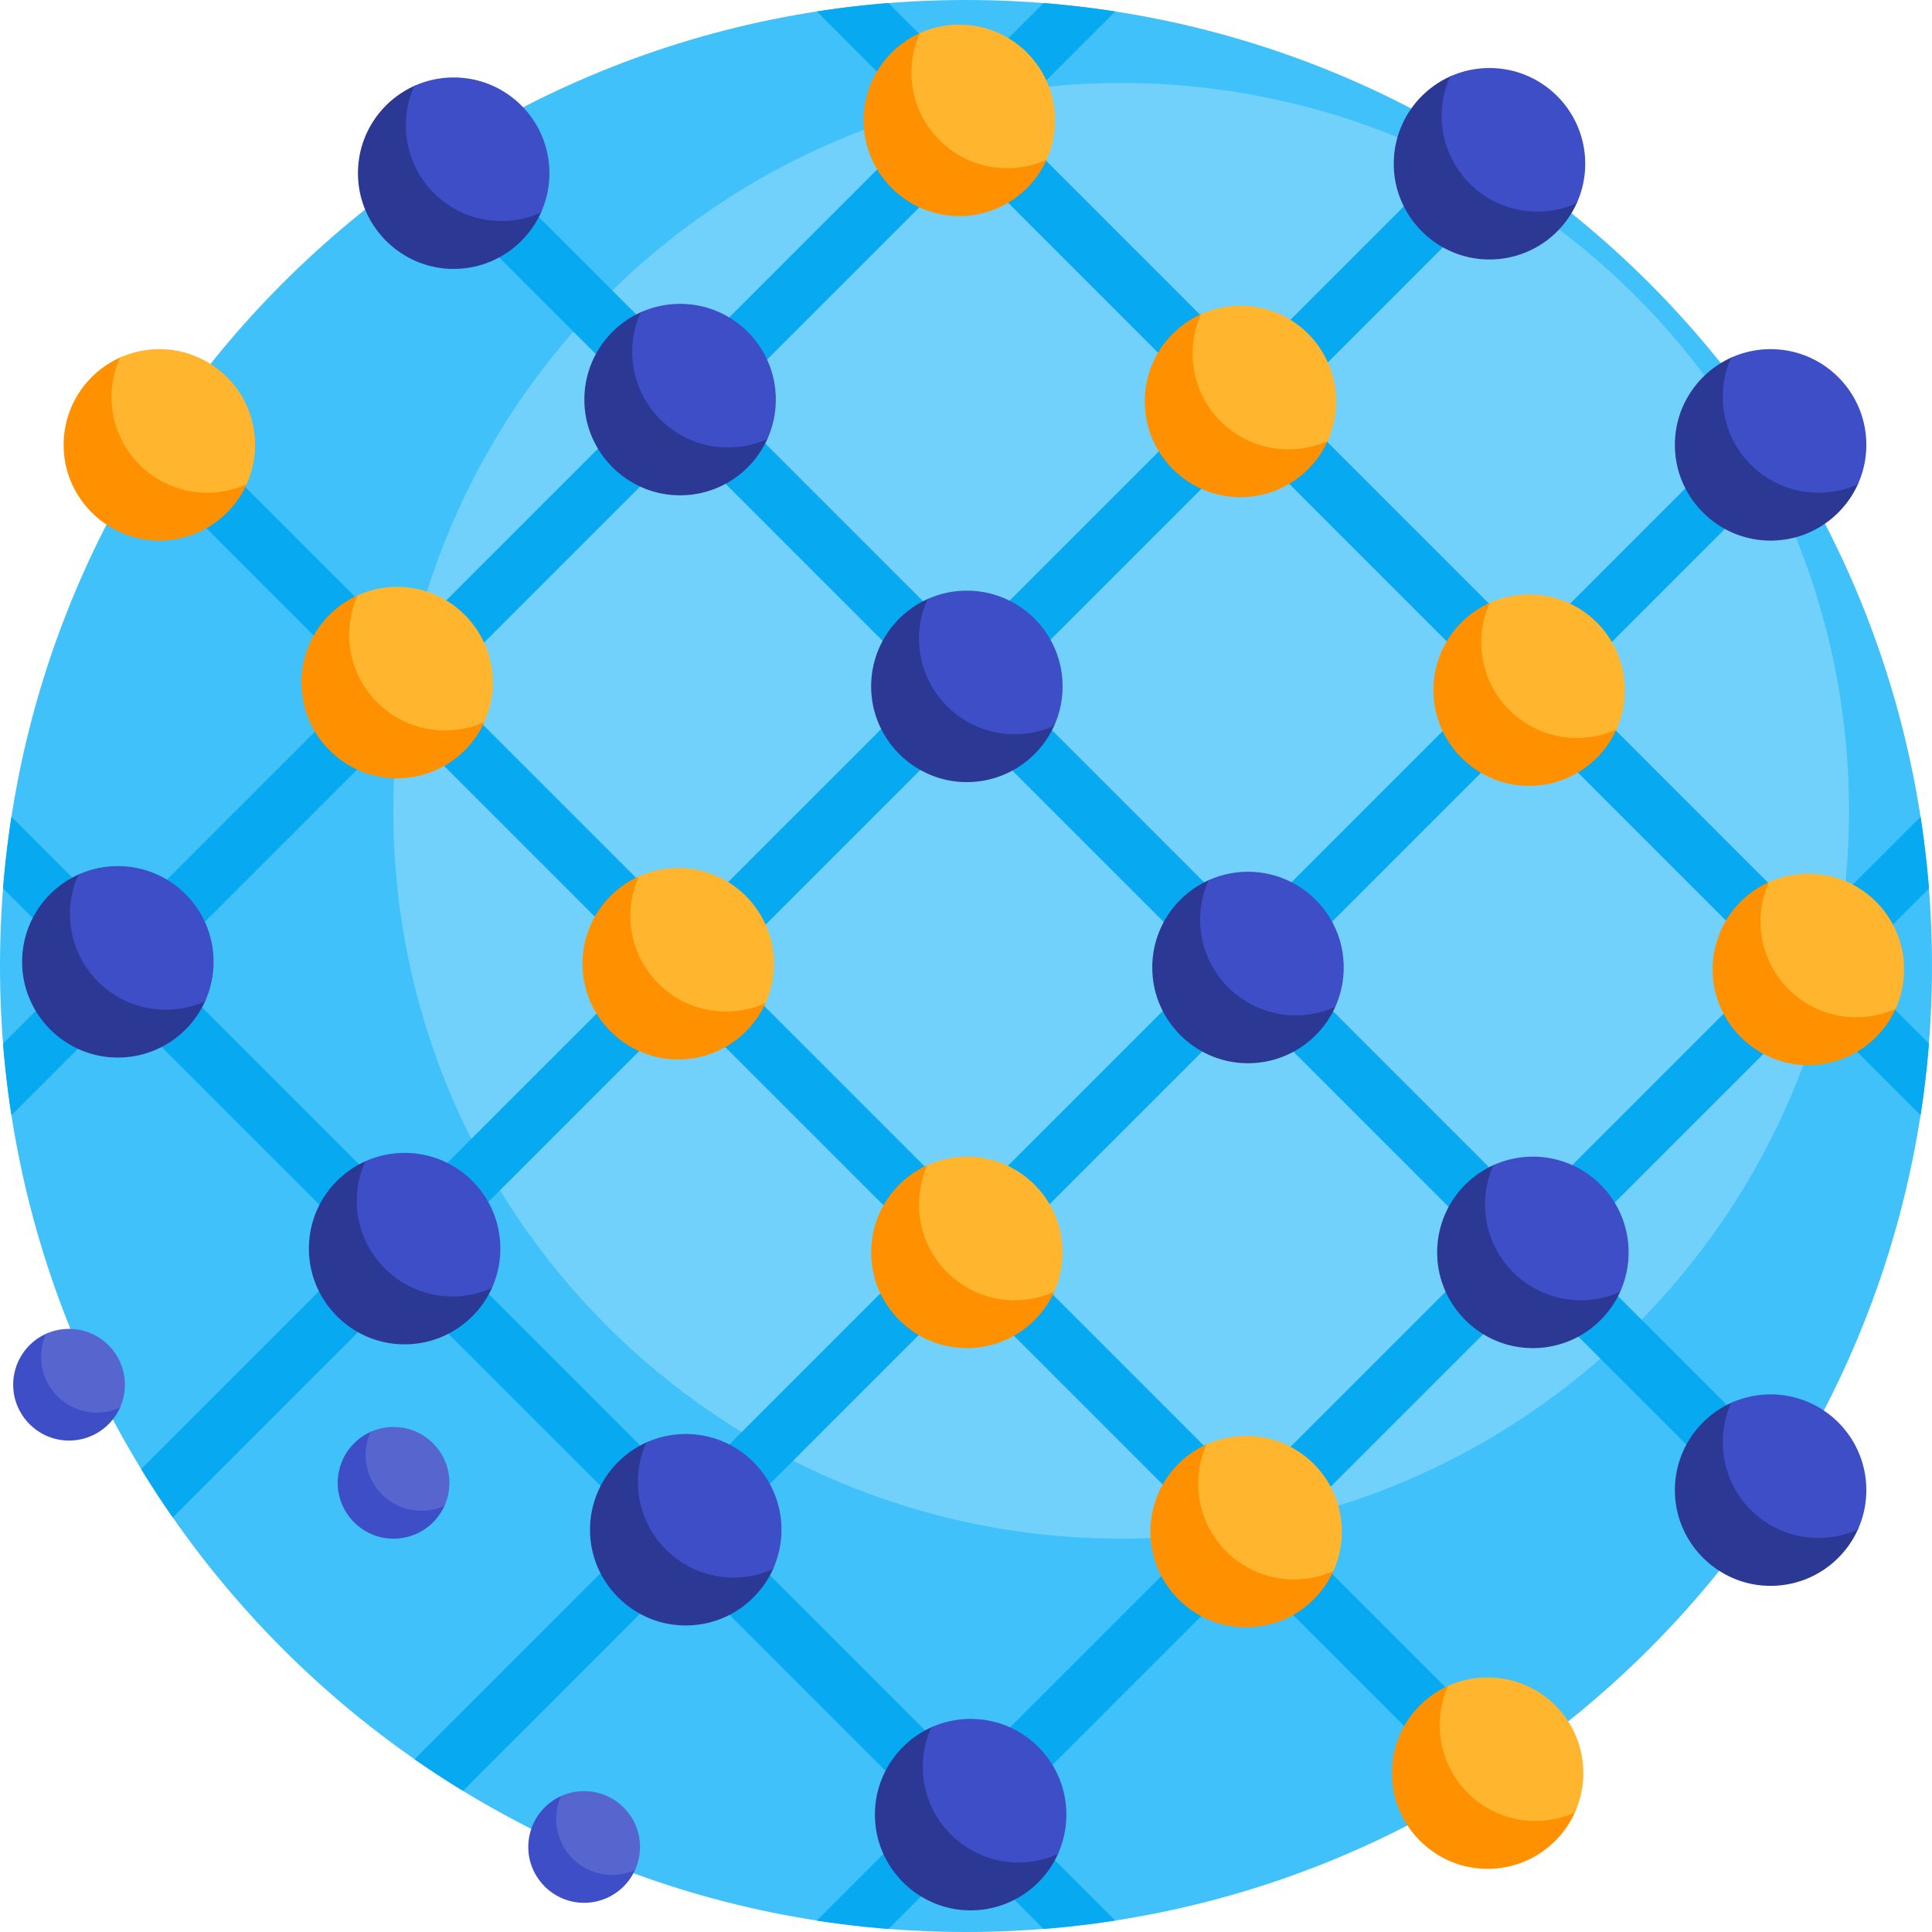
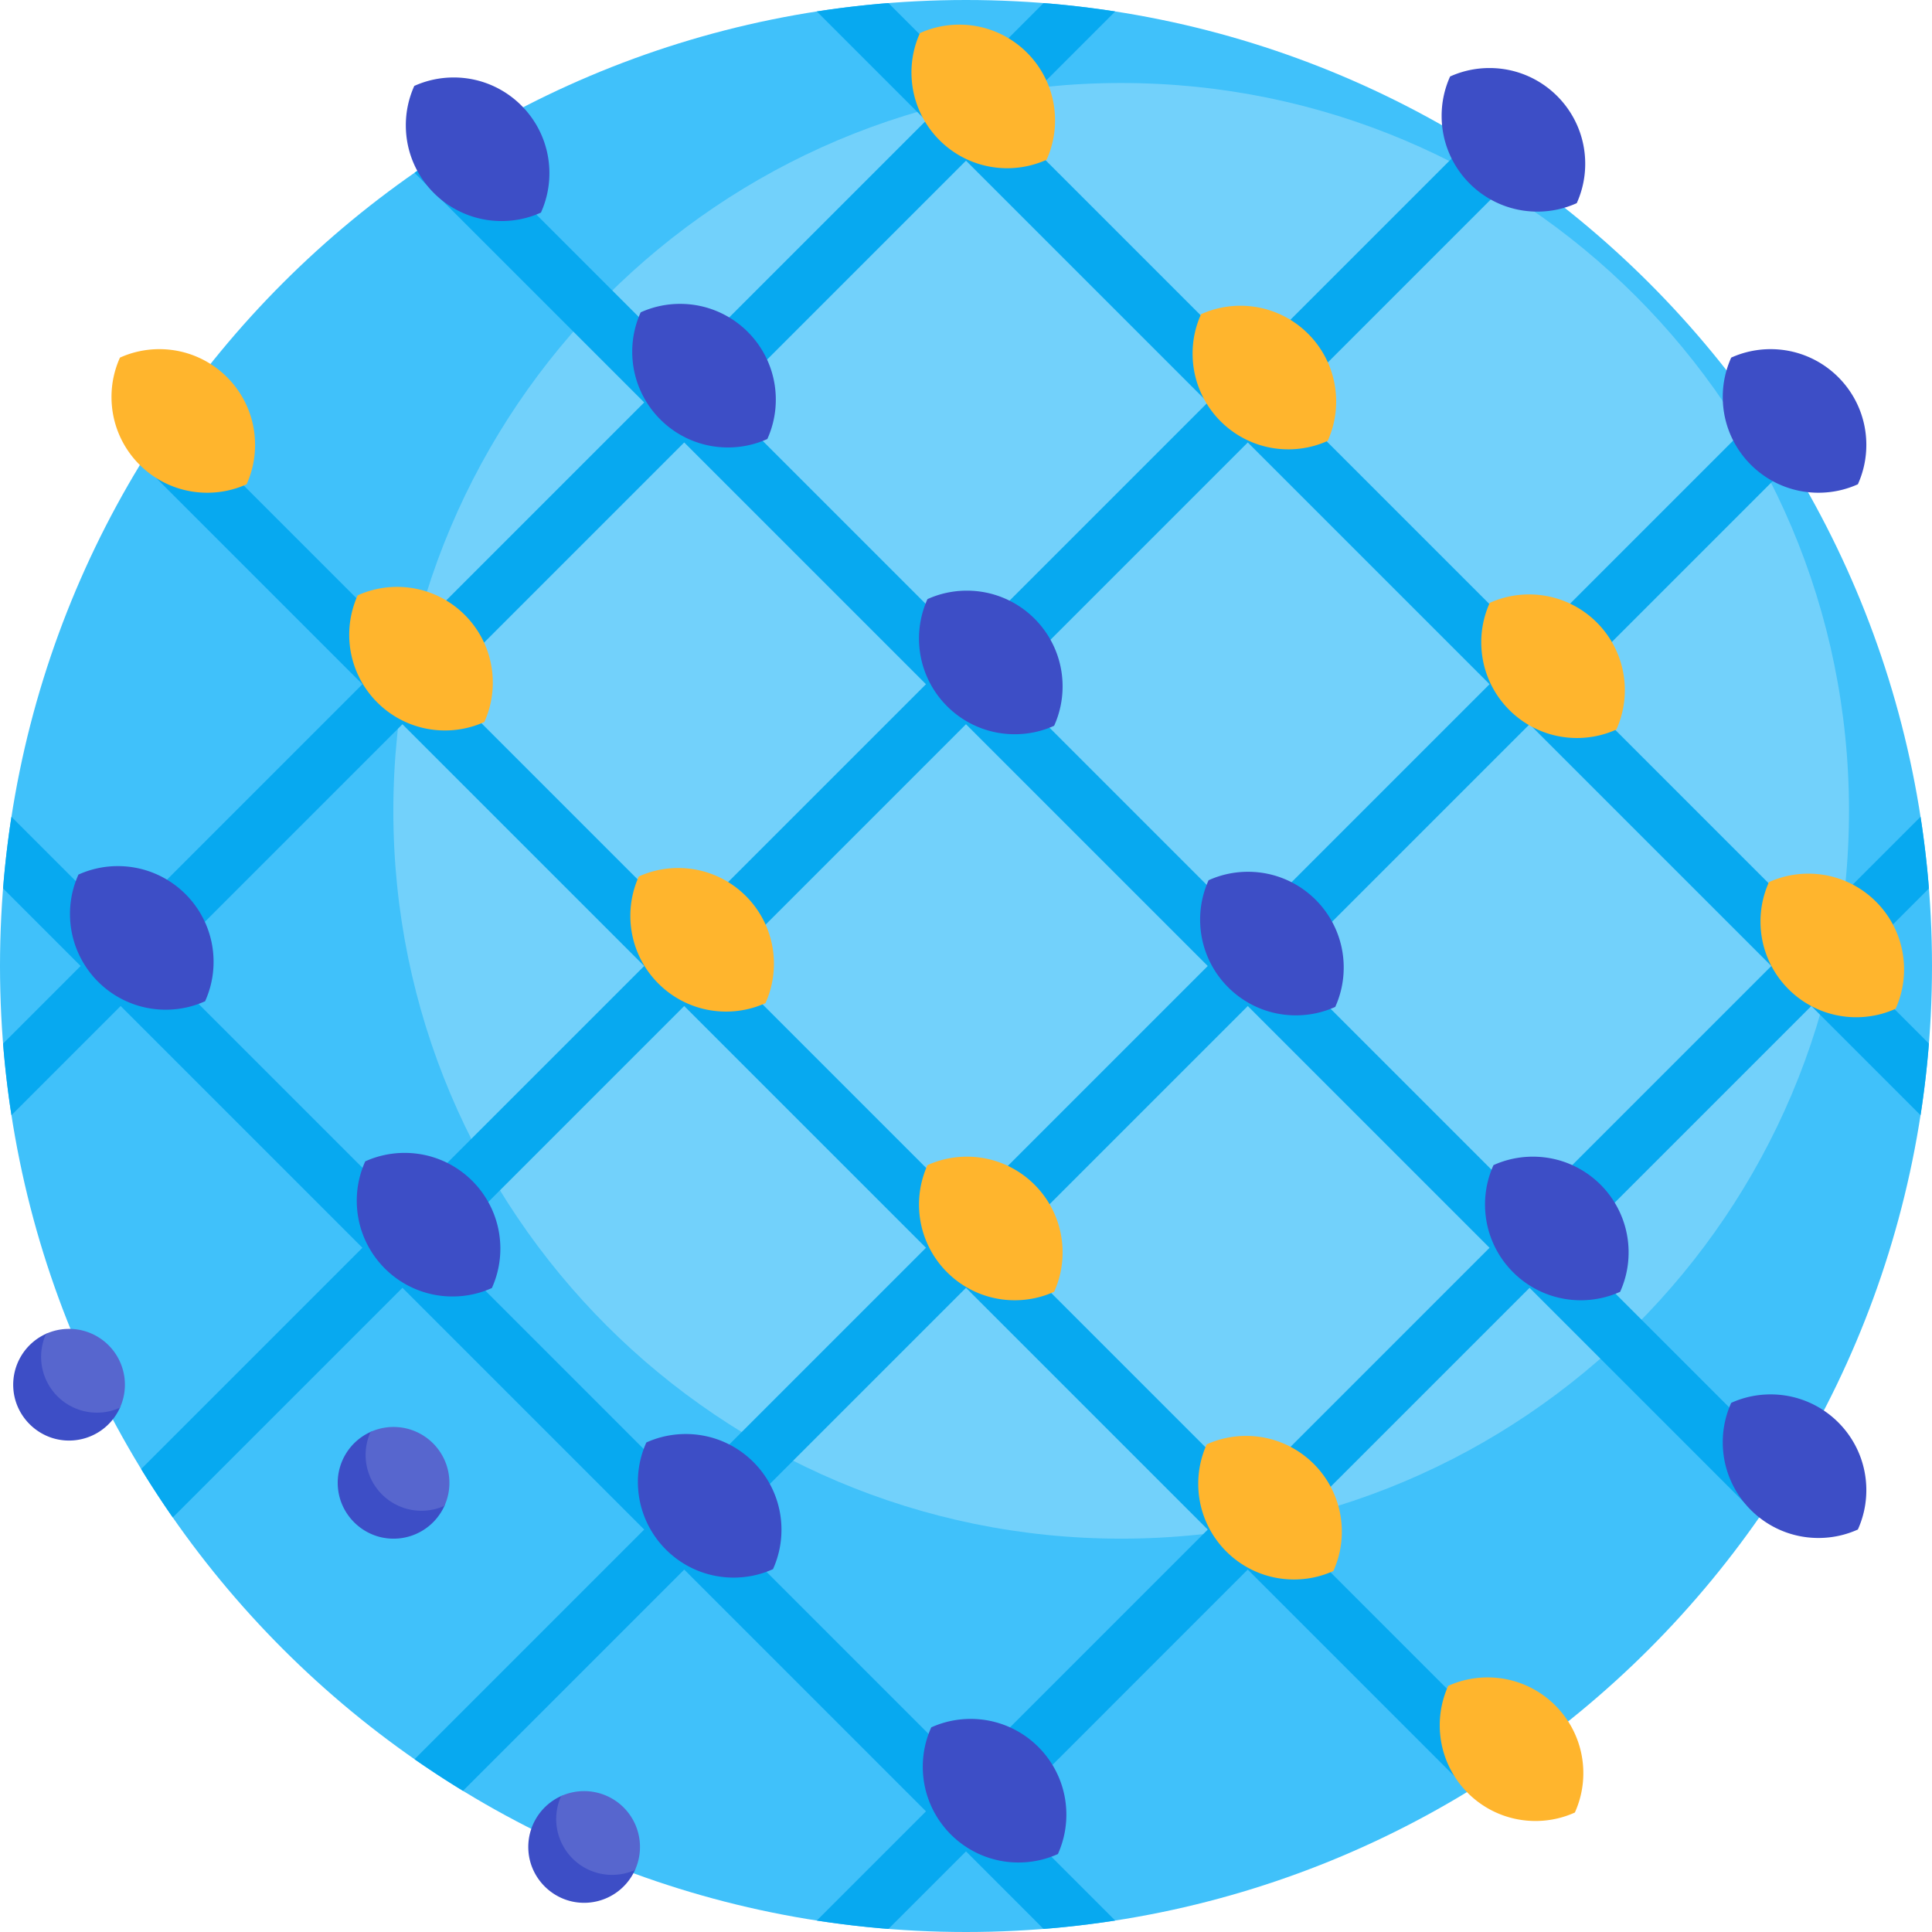
<svg xmlns="http://www.w3.org/2000/svg" width="300" height="300" fill="none">
  <g clip-path="url(#a)">
    <path d="M300 150c0 82.843-67.157 150-150 150S0 232.843 0 150 67.157 0 150 0s150 67.157 150 150z" fill="#40C1FA" />
    <path d="M287.111 125.906c0 62.418-50.599 113.017-113.017 113.017S61.077 188.324 61.077 125.906c0-62.417 50.599-113.017 113.017-113.017s113.017 50.6 113.017 113.017z" fill="#72D1FB" />
    <path d="M299.524 137.957c-.298-3.749-.734-7.46-1.303-11.127l-16.955 16.955-37.54-37.54 34.356-34.356a150.264 150.264 0 0 0-4.91-7.52l-35.661 35.661-37.54-37.54 35.66-35.661a149.734 149.734 0 0 0-7.519-4.91l-34.356 34.356-37.541-37.54 16.956-16.956A150.636 150.636 0 0 0 162.044.477L150 12.519 137.957.476c-3.749.299-7.46.734-11.127 1.303l16.956 16.955-37.541 37.54-34.356-34.356a150.34 150.34 0 0 0-7.52 4.91L100.03 62.49l-37.54 37.54-35.66-35.66a150.062 150.062 0 0 0-4.911 7.519l34.356 34.356-37.54 37.541L1.779 126.83a150.636 150.636 0 0 0-1.302 11.127L12.519 150 .477 162.043c.297 3.749.733 7.46 1.302 11.127l16.955-16.956 37.54 37.541-34.356 34.356c1.564 2.558 3.201 5.066 4.91 7.52L62.49 199.97l37.541 37.54-35.661 35.661a150.037 150.037 0 0 0 7.52 4.91l34.356-34.356 37.54 37.54-16.955 16.955a150.1 150.1 0 0 0 11.127 1.303L150 287.481l12.043 12.043a150.7 150.7 0 0 0 11.127-1.303l-16.955-16.955 37.54-37.541 34.357 34.357a151.286 151.286 0 0 0 7.519-4.91l-35.661-35.661 37.541-37.541 35.66 35.661a150.118 150.118 0 0 0 4.91-7.519l-34.356-34.357 37.54-37.54 16.956 16.955a150.636 150.636 0 0 0 1.302-11.127L287.481 150l12.043-12.043zm-68.228-31.713-37.54 37.541-37.541-37.541 37.541-37.54 37.54 37.54zM187.541 150 150 187.54 112.46 150 150 112.46 187.541 150zM150 24.949l37.541 37.54L150 100.03l-37.54-37.54L150 24.949zm-43.755 43.755 37.54 37.54-37.54 37.541-37.54-37.541 37.54-37.54zM24.949 150l37.54-37.54L100.03 150l-37.54 37.54L24.949 150zm43.755 43.755 37.541-37.54 37.54 37.54-37.54 37.541-37.54-37.541zM150 275.051l-37.54-37.54L150 199.97l37.541 37.54L150 275.051zm43.756-43.755-37.541-37.541 37.541-37.54 37.54 37.54-37.54 37.541zm43.755-43.756L199.97 150l37.541-37.54L275.052 150l-37.541 37.54z" fill="#07A9F0" />
    <path d="M69.03 233.795a8.672 8.672 0 0 1-8.535 5.107c-4.273-.296-7.736-3.758-8.032-8.032a8.673 8.673 0 0 1 5.113-8.537c.29-.13.608.126.533.435a8.727 8.727 0 0 0-.226 2.681c.296 4.278 3.755 7.737 8.032 8.033a8.773 8.773 0 0 0 2.676-.224c.31-.076.57.245.439.537zm29.15 56.006a8.741 8.741 0 0 1-2.675.224c-4.278-.296-7.736-3.755-8.033-8.033a8.73 8.73 0 0 1 .226-2.681c.076-.309-.243-.565-.532-.435a8.673 8.673 0 0 0-5.113 8.537c.296 4.274 3.758 7.736 8.032 8.032a8.673 8.673 0 0 0 8.534-5.107c.131-.292-.127-.613-.438-.537zM18.2 218.023a8.74 8.74 0 0 1-2.676.225c-4.278-.297-7.736-3.755-8.032-8.033a8.737 8.737 0 0 1 .226-2.682c.075-.308-.243-.564-.533-.435a8.675 8.675 0 0 0-5.113 8.538c.296 4.273 3.758 7.736 8.032 8.032a8.673 8.673 0 0 0 8.534-5.107c.132-.293-.127-.613-.438-.538z" fill="#3D4EC6" />
    <path d="M69.783 230.252a8.64 8.64 0 0 1-.766 3.569 8.671 8.671 0 0 1-11.474-11.474 8.672 8.672 0 0 1 12.24 7.905zm20.92 47.872c-1.273 0-2.481.274-3.57.766a8.644 8.644 0 0 0-.766 3.57 8.67 8.67 0 0 0 8.671 8.671c1.273 0 2.481-.274 3.57-.766a8.671 8.671 0 0 0-7.905-12.241zm-79.98-71.777c-1.273 0-2.482.274-3.57.766a8.671 8.671 0 0 0 11.474 11.474 8.672 8.672 0 0 0-7.905-12.24z" fill="#5766CE" />
-     <path d="M31.87 155.425c-2.457 5.482-8.137 9.204-14.629 8.754-7.326-.507-13.26-6.442-13.768-13.768-.45-6.495 3.277-12.178 8.764-14.632.496-.222 1.043.217.913.745a14.958 14.958 0 0 0-.387 4.597c.507 7.333 6.436 13.261 13.768 13.769a15 15 0 0 0 4.587-.385c.533-.13.976.42.752.92zm43.78 43.612a15.001 15.001 0 0 1-4.587.385c-7.333-.508-13.261-6.436-13.768-13.769-.11-1.593.03-3.138.387-4.597.129-.529-.417-.967-.913-.745-5.487 2.453-9.214 8.137-8.764 14.632.508 7.326 6.442 13.261 13.768 13.768 6.491.45 12.172-3.272 14.628-8.754.224-.5-.219-1.051-.751-.92zm43.652 43.652a15.005 15.005 0 0 1-4.587.385c-7.332-.508-13.261-6.436-13.768-13.768-.11-1.594.031-3.138.387-4.598.129-.528-.416-.967-.913-.745-5.486 2.454-9.214 8.137-8.764 14.633.508 7.325 6.442 13.26 13.768 13.767 6.492.45 12.172-3.272 14.629-8.754.224-.5-.219-1.05-.752-.92zm44.238 44.238a14.964 14.964 0 0 1-4.586.385c-7.333-.508-13.261-6.436-13.769-13.768-.11-1.593.031-3.138.387-4.597.129-.529-.416-.968-.912-.746-5.487 2.454-9.214 8.137-8.764 14.633.507 7.325 6.442 13.26 13.767 13.768 6.492.45 12.172-3.273 14.629-8.754.224-.501-.219-1.051-.752-.921zM104.546 76.874c6.491.45 12.171-3.272 14.628-8.753.225-.5-.218-1.05-.751-.921a14.986 14.986 0 0 1-4.587.385c-7.332-.508-13.261-6.436-13.768-13.768-.11-1.593.031-3.138.387-4.598.129-.528-.416-.967-.913-.745-5.486 2.454-9.213 8.137-8.764 14.633.507 7.326 6.442 13.26 13.768 13.767zm-21.28-44.83a14.98 14.98 0 0 1-4.586.385c-7.332-.508-13.26-6.436-13.768-13.768-.11-1.593.03-3.138.387-4.597.129-.529-.417-.968-.913-.746-5.487 2.454-9.214 8.137-8.764 14.633.508 7.325 6.442 13.26 13.768 13.768 6.492.45 12.172-3.273 14.629-8.754.223-.5-.22-1.05-.752-.92zm65.811 89.362c6.492.45 12.172-3.273 14.629-8.754.224-.501-.219-1.05-.752-.921a14.964 14.964 0 0 1-4.586.385c-7.333-.508-13.261-6.436-13.769-13.768-.11-1.593.031-3.138.388-4.597.128-.529-.417-.968-.913-.746-5.487 2.454-9.214 8.137-8.764 14.633.507 7.326 6.442 13.26 13.767 13.768zm57.53 33.978a14.973 14.973 0 0 1-4.587.385c-7.332-.508-13.261-6.436-13.768-13.768a14.97 14.97 0 0 1 .387-4.597c.129-.529-.417-.968-.913-.746-5.487 2.454-9.214 8.137-8.764 14.633.508 7.325 6.442 13.26 13.768 13.768 6.491.45 12.172-3.273 14.628-8.754.224-.501-.219-1.051-.751-.921zm38.251-123.885c.224-.5-.219-1.05-.751-.92a14.983 14.983 0 0 1-4.587.385c-7.332-.508-13.261-6.436-13.768-13.768a14.973 14.973 0 0 1 .387-4.598c.129-.528-.417-.967-.913-.745-5.487 2.454-9.214 8.137-8.764 14.633.508 7.325 6.442 13.26 13.768 13.767 6.491.45 12.172-3.272 14.628-8.754zm29.024 52.407c6.491.45 12.171-3.273 14.628-8.754.225-.5-.218-1.05-.751-.92a14.983 14.983 0 0 1-4.587.384c-7.332-.508-13.261-6.436-13.768-13.768-.11-1.593.031-3.138.387-4.597.129-.529-.416-.968-.913-.746-5.486 2.454-9.214 8.137-8.764 14.633.507 7.326 6.442 13.26 13.768 13.768zm13.877 152.631a15.005 15.005 0 0 1-4.587.385c-7.332-.508-13.261-6.436-13.768-13.769-.11-1.593.031-3.138.387-4.597.129-.529-.416-.967-.913-.745-5.486 2.453-9.214 8.137-8.764 14.632.508 7.326 6.442 13.261 13.768 13.768 6.492.45 12.172-3.272 14.629-8.754.224-.5-.219-1.051-.752-.92zm-36.914-36.915a14.942 14.942 0 0 1-4.587.385c-7.332-.508-13.261-6.435-13.768-13.768-.11-1.593.031-3.138.387-4.597.129-.529-.416-.968-.913-.745-5.486 2.453-9.214 8.136-8.764 14.632.508 7.326 6.442 13.261 13.768 13.768 6.492.45 12.172-3.273 14.629-8.754.224-.5-.219-1.051-.752-.921z" fill="#2B3894" />
    <path d="M33.163 149.353c0 2.181-.47 4.252-1.314 6.118a14.805 14.805 0 0 1-6.118 1.314c-8.208 0-14.863-6.655-14.863-14.863 0-2.181.47-4.252 1.314-6.118a14.806 14.806 0 0 1 6.118-1.314c8.208 0 14.863 6.654 14.863 14.863zm29.668 29.668c-2.181 0-4.252.47-6.118 1.314a14.81 14.81 0 0 0-1.314 6.118c0 8.208 6.655 14.863 14.863 14.863 2.181 0 4.252-.47 6.118-1.314a14.808 14.808 0 0 0 1.314-6.118c0-8.209-6.655-14.863-14.863-14.863zm43.652 43.653c-2.181 0-4.252.47-6.118 1.314a14.81 14.81 0 0 0-1.313 6.117c0 8.209 6.654 14.863 14.863 14.863 2.181 0 4.252-.47 6.117-1.314a14.799 14.799 0 0 0 1.314-6.117c0-8.209-6.654-14.863-14.863-14.863zm44.238 44.238c-2.18 0-4.252.47-6.117 1.314a14.804 14.804 0 0 0-1.314 6.118c0 8.208 6.655 14.862 14.863 14.862 2.181 0 4.252-.469 6.118-1.313a14.822 14.822 0 0 0 1.313-6.118c0-8.209-6.654-14.863-14.863-14.863zM113.036 69.48c2.181 0 4.252-.47 6.118-1.314a14.82 14.82 0 0 0 1.313-6.118c0-8.209-6.654-14.863-14.863-14.863-2.181 0-4.252.47-6.117 1.314a14.81 14.81 0 0 0-1.314 6.118c0 8.208 6.654 14.863 14.863 14.863zM70.448 12.03c-2.18 0-4.252.47-6.118 1.313a14.808 14.808 0 0 0-1.313 6.118c0 8.208 6.654 14.863 14.862 14.863 2.181 0 4.253-.47 6.118-1.314a14.81 14.81 0 0 0 1.314-6.118c0-8.209-6.655-14.863-14.863-14.863zm87.119 101.981c2.181 0 4.252-.47 6.118-1.314a14.798 14.798 0 0 0 1.313-6.117c0-8.21-6.654-14.863-14.862-14.863-2.181 0-4.253.47-6.118 1.314a14.805 14.805 0 0 0-1.314 6.117c0 8.209 6.655 14.863 14.863 14.863zm36.221 21.358c-2.181 0-4.252.47-6.118 1.314a14.804 14.804 0 0 0-1.314 6.118c0 8.208 6.655 14.862 14.863 14.862 2.181 0 4.252-.469 6.118-1.313a14.807 14.807 0 0 0 1.314-6.118c0-8.209-6.655-14.863-14.863-14.863zm51.049-103.824a14.805 14.805 0 0 0 1.314-6.118c0-8.209-6.655-14.862-14.863-14.862-2.181 0-4.252.47-6.118 1.313a14.805 14.805 0 0 0-1.314 6.118c0 8.208 6.655 14.863 14.863 14.863 2.181 0 4.252-.47 6.118-1.314zm37.535 44.966c2.181 0 4.252-.47 6.117-1.313a14.805 14.805 0 0 0 1.314-6.118c0-8.21-6.654-14.863-14.863-14.863-2.181 0-4.252.47-6.118 1.314a14.82 14.82 0 0 0-1.313 6.117c0 8.209 6.654 14.863 14.863 14.863zm-7.432 140.01c-2.181 0-4.252.47-6.118 1.314a14.822 14.822 0 0 0-1.313 6.118c0 8.208 6.654 14.863 14.863 14.863 2.181 0 4.252-.47 6.117-1.314a14.804 14.804 0 0 0 1.314-6.118c0-8.209-6.654-14.863-14.863-14.863zm-36.914-36.914c-2.181 0-4.252.47-6.118 1.314a14.822 14.822 0 0 0-1.313 6.118c0 8.208 6.654 14.863 14.863 14.863 2.18 0 4.252-.47 6.117-1.314a14.807 14.807 0 0 0 1.314-6.118c0-8.209-6.654-14.863-14.863-14.863z" fill="#3D4EC6" />
-     <path d="M75.228 112.066c-2.456 5.481-8.137 9.204-14.628 8.754-7.326-.508-13.26-6.442-13.768-13.768-.45-6.496 3.277-12.179 8.764-14.633.496-.222 1.042.217.913.746a14.958 14.958 0 0 0-.388 4.597c.508 7.332 6.436 13.261 13.769 13.768 1.59.11 3.13-.03 4.587-.385.533-.129.976.421.751.921zm42.902 42.732a14.973 14.973 0 0 1-4.587.385c-7.333-.508-13.261-6.436-13.769-13.768-.11-1.593.031-3.138.388-4.597.129-.529-.417-.968-.913-.746-5.487 2.454-9.214 8.137-8.764 14.633.507 7.325 6.442 13.26 13.768 13.768 6.491.45 12.171-3.273 14.628-8.754.224-.501-.219-1.051-.751-.921zm44.824 44.824a14.942 14.942 0 0 1-4.587.385c-7.332-.508-13.261-6.435-13.768-13.768-.11-1.593.031-3.138.387-4.597.129-.529-.417-.968-.913-.745-5.487 2.453-9.214 8.136-8.764 14.632.508 7.326 6.442 13.261 13.768 13.768 6.492.45 12.172-3.273 14.628-8.754.224-.5-.219-1.051-.751-.921zm43.359 43.36a15.005 15.005 0 0 1-4.587.385c-7.332-.508-13.261-6.436-13.768-13.769-.11-1.593.031-3.137.387-4.597.129-.528-.416-.967-.913-.745-5.486 2.454-9.213 8.137-8.763 14.633.507 7.325 6.441 13.26 13.767 13.767 6.492.45 12.172-3.272 14.629-8.754.224-.5-.219-1.05-.752-.92zM147.905 33.515c6.491.45 12.171-3.272 14.628-8.754.224-.5-.219-1.05-.751-.92a14.986 14.986 0 0 1-4.587.385c-7.332-.508-13.261-6.436-13.768-13.769-.11-1.593.031-3.137.387-4.597.129-.529-.417-.967-.913-.745-5.487 2.454-9.214 8.137-8.764 14.632.507 7.326 6.442 13.26 13.768 13.768zm43.652 43.652c6.491.45 12.172-3.272 14.628-8.754.225-.5-.218-1.05-.751-.92a14.98 14.98 0 0 1-4.587.385c-7.332-.508-13.26-6.436-13.768-13.768-.11-1.594.031-3.138.387-4.598.129-.528-.416-.967-.912-.745-5.487 2.454-9.214 8.137-8.764 14.633.507 7.326 6.441 13.26 13.767 13.767zm58.701 35.151a14.995 14.995 0 0 1-4.586.385c-7.333-.508-13.261-6.436-13.769-13.769-.11-1.593.031-3.137.388-4.597.129-.528-.417-.967-.913-.745-5.487 2.454-9.214 8.137-8.764 14.632.507 7.326 6.442 13.261 13.768 13.768 6.491.45 12.171-3.272 14.628-8.754.224-.5-.219-1.05-.752-.92zm43.36 43.359a14.973 14.973 0 0 1-4.587.385c-7.332-.508-13.261-6.436-13.768-13.768-.11-1.593.031-3.138.387-4.597.129-.529-.417-.968-.913-.746-5.487 2.454-9.214 8.137-8.764 14.633.508 7.325 6.442 13.26 13.768 13.768 6.492.45 12.172-3.273 14.629-8.754.223-.501-.22-1.051-.752-.921zM37.563 74.232a14.98 14.98 0 0 1-4.587.385c-7.332-.508-13.26-6.436-13.768-13.769-.11-1.593.031-3.137.387-4.597.13-.528-.416-.967-.913-.745-5.486 2.454-9.213 8.137-8.763 14.632.507 7.326 6.441 13.26 13.767 13.768 6.492.45 12.172-3.272 14.629-8.754.224-.5-.22-1.05-.752-.92zm206.25 206.25a15.005 15.005 0 0 1-4.587.385c-7.332-.508-13.261-6.436-13.768-13.769-.11-1.593.031-3.137.387-4.597.129-.528-.416-.967-.913-.745-5.486 2.454-9.213 8.137-8.763 14.633.507 7.325 6.441 13.26 13.767 13.767 6.492.45 12.172-3.272 14.629-8.754.224-.5-.219-1.05-.752-.92z" fill="#FF9100" />
    <path d="M76.522 105.994c0 2.181-.47 4.252-1.314 6.118a14.82 14.82 0 0 1-6.118 1.313c-8.208 0-14.863-6.654-14.863-14.863 0-2.18.47-4.252 1.314-6.117a14.81 14.81 0 0 1 6.118-1.314c8.208 0 14.863 6.654 14.863 14.863zm28.789 28.789c-2.181 0-4.252.47-6.117 1.314a14.81 14.81 0 0 0-1.314 6.118c0 8.208 6.654 14.863 14.863 14.863 2.181 0 4.252-.47 6.118-1.314a14.822 14.822 0 0 0 1.313-6.118c0-8.209-6.654-14.863-14.863-14.863zm44.825 44.824c-2.181 0-4.253.47-6.118 1.314a14.807 14.807 0 0 0-1.314 6.118c0 8.208 6.655 14.863 14.863 14.863 2.181 0 4.252-.47 6.118-1.314a14.806 14.806 0 0 0 1.313-6.118c0-8.209-6.654-14.863-14.862-14.863zm43.359 43.36c-2.181 0-4.252.47-6.118 1.313a14.807 14.807 0 0 0-1.314 6.118c0 8.209 6.655 14.863 14.863 14.863 2.181 0 4.253-.47 6.118-1.314a14.799 14.799 0 0 0 1.314-6.117c0-8.209-6.655-14.863-14.863-14.863zm-37.1-196.847c2.181 0 4.252-.47 6.118-1.313a14.805 14.805 0 0 0 1.314-6.118c0-8.209-6.655-14.863-14.863-14.863-2.181 0-4.252.47-6.118 1.314a14.805 14.805 0 0 0-1.314 6.118c0 8.208 6.655 14.863 14.863 14.863zm43.652 43.653c2.181 0 4.253-.47 6.118-1.314a14.805 14.805 0 0 0 1.314-6.118c0-8.209-6.655-14.863-14.863-14.863-2.181 0-4.252.47-6.118 1.314a14.804 14.804 0 0 0-1.313 6.118c0 8.208 6.654 14.863 14.862 14.863zm37.393 22.53c-2.181 0-4.252.47-6.118 1.313a14.82 14.82 0 0 0-1.313 6.118c0 8.209 6.654 14.863 14.863 14.863 2.181 0 4.252-.47 6.117-1.314a14.802 14.802 0 0 0 1.314-6.117c0-8.21-6.654-14.863-14.863-14.863zm43.36 43.359c-2.181 0-4.253.47-6.118 1.314a14.804 14.804 0 0 0-1.314 6.118c0 8.208 6.655 14.862 14.863 14.862 2.181 0 4.252-.469 6.118-1.313a14.806 14.806 0 0 0 1.313-6.118c0-8.209-6.654-14.863-14.862-14.863zM24.745 54.217c-2.18 0-4.252.47-6.118 1.314a14.81 14.81 0 0 0-1.313 6.117c0 8.209 6.654 14.863 14.862 14.863 2.181 0 4.252-.47 6.118-1.313a14.808 14.808 0 0 0 1.314-6.118c0-8.21-6.655-14.863-14.863-14.863zm206.25 206.25c-2.181 0-4.252.47-6.118 1.313a14.807 14.807 0 0 0-1.314 6.118c0 8.209 6.655 14.863 14.863 14.863 2.181 0 4.253-.47 6.118-1.314a14.799 14.799 0 0 0 1.314-6.117c0-8.209-6.655-14.863-14.863-14.863z" fill="#FFB52D" />
  </g>
  <defs>
    <clipPath id="a">
      <path fill="#fff" d="M0 0h300v300H0z" />
    </clipPath>
  </defs>
</svg>